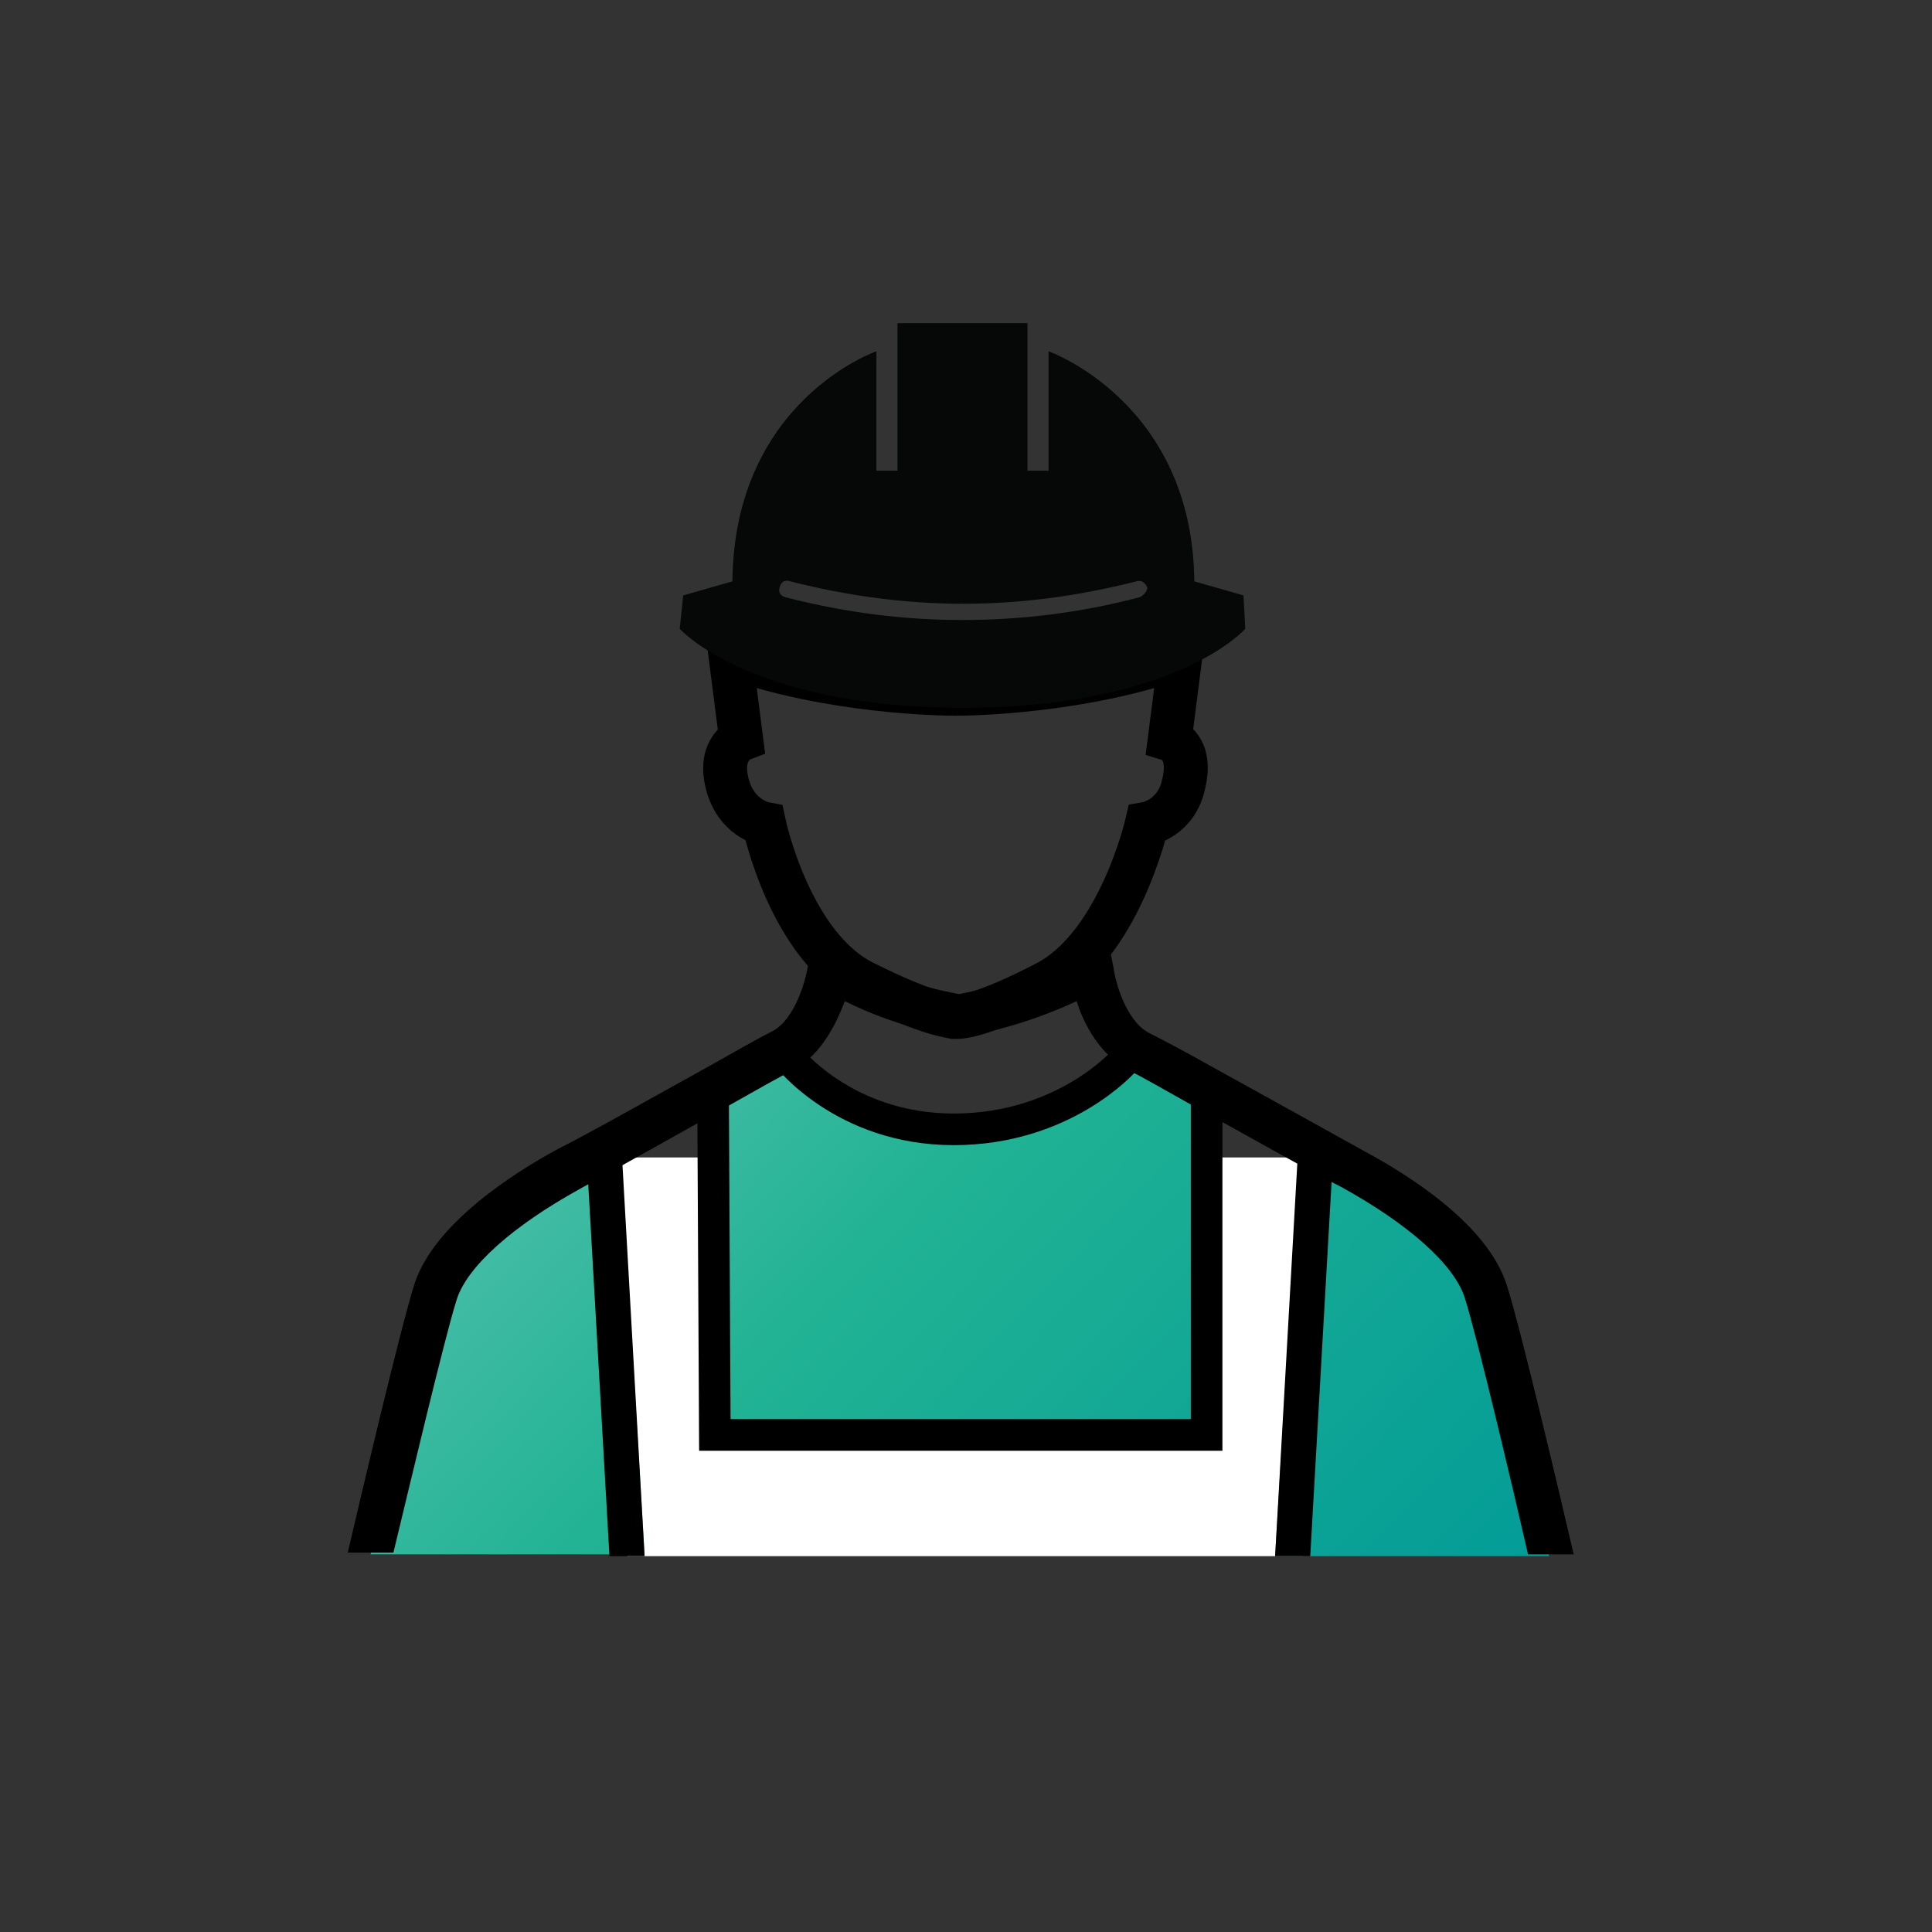
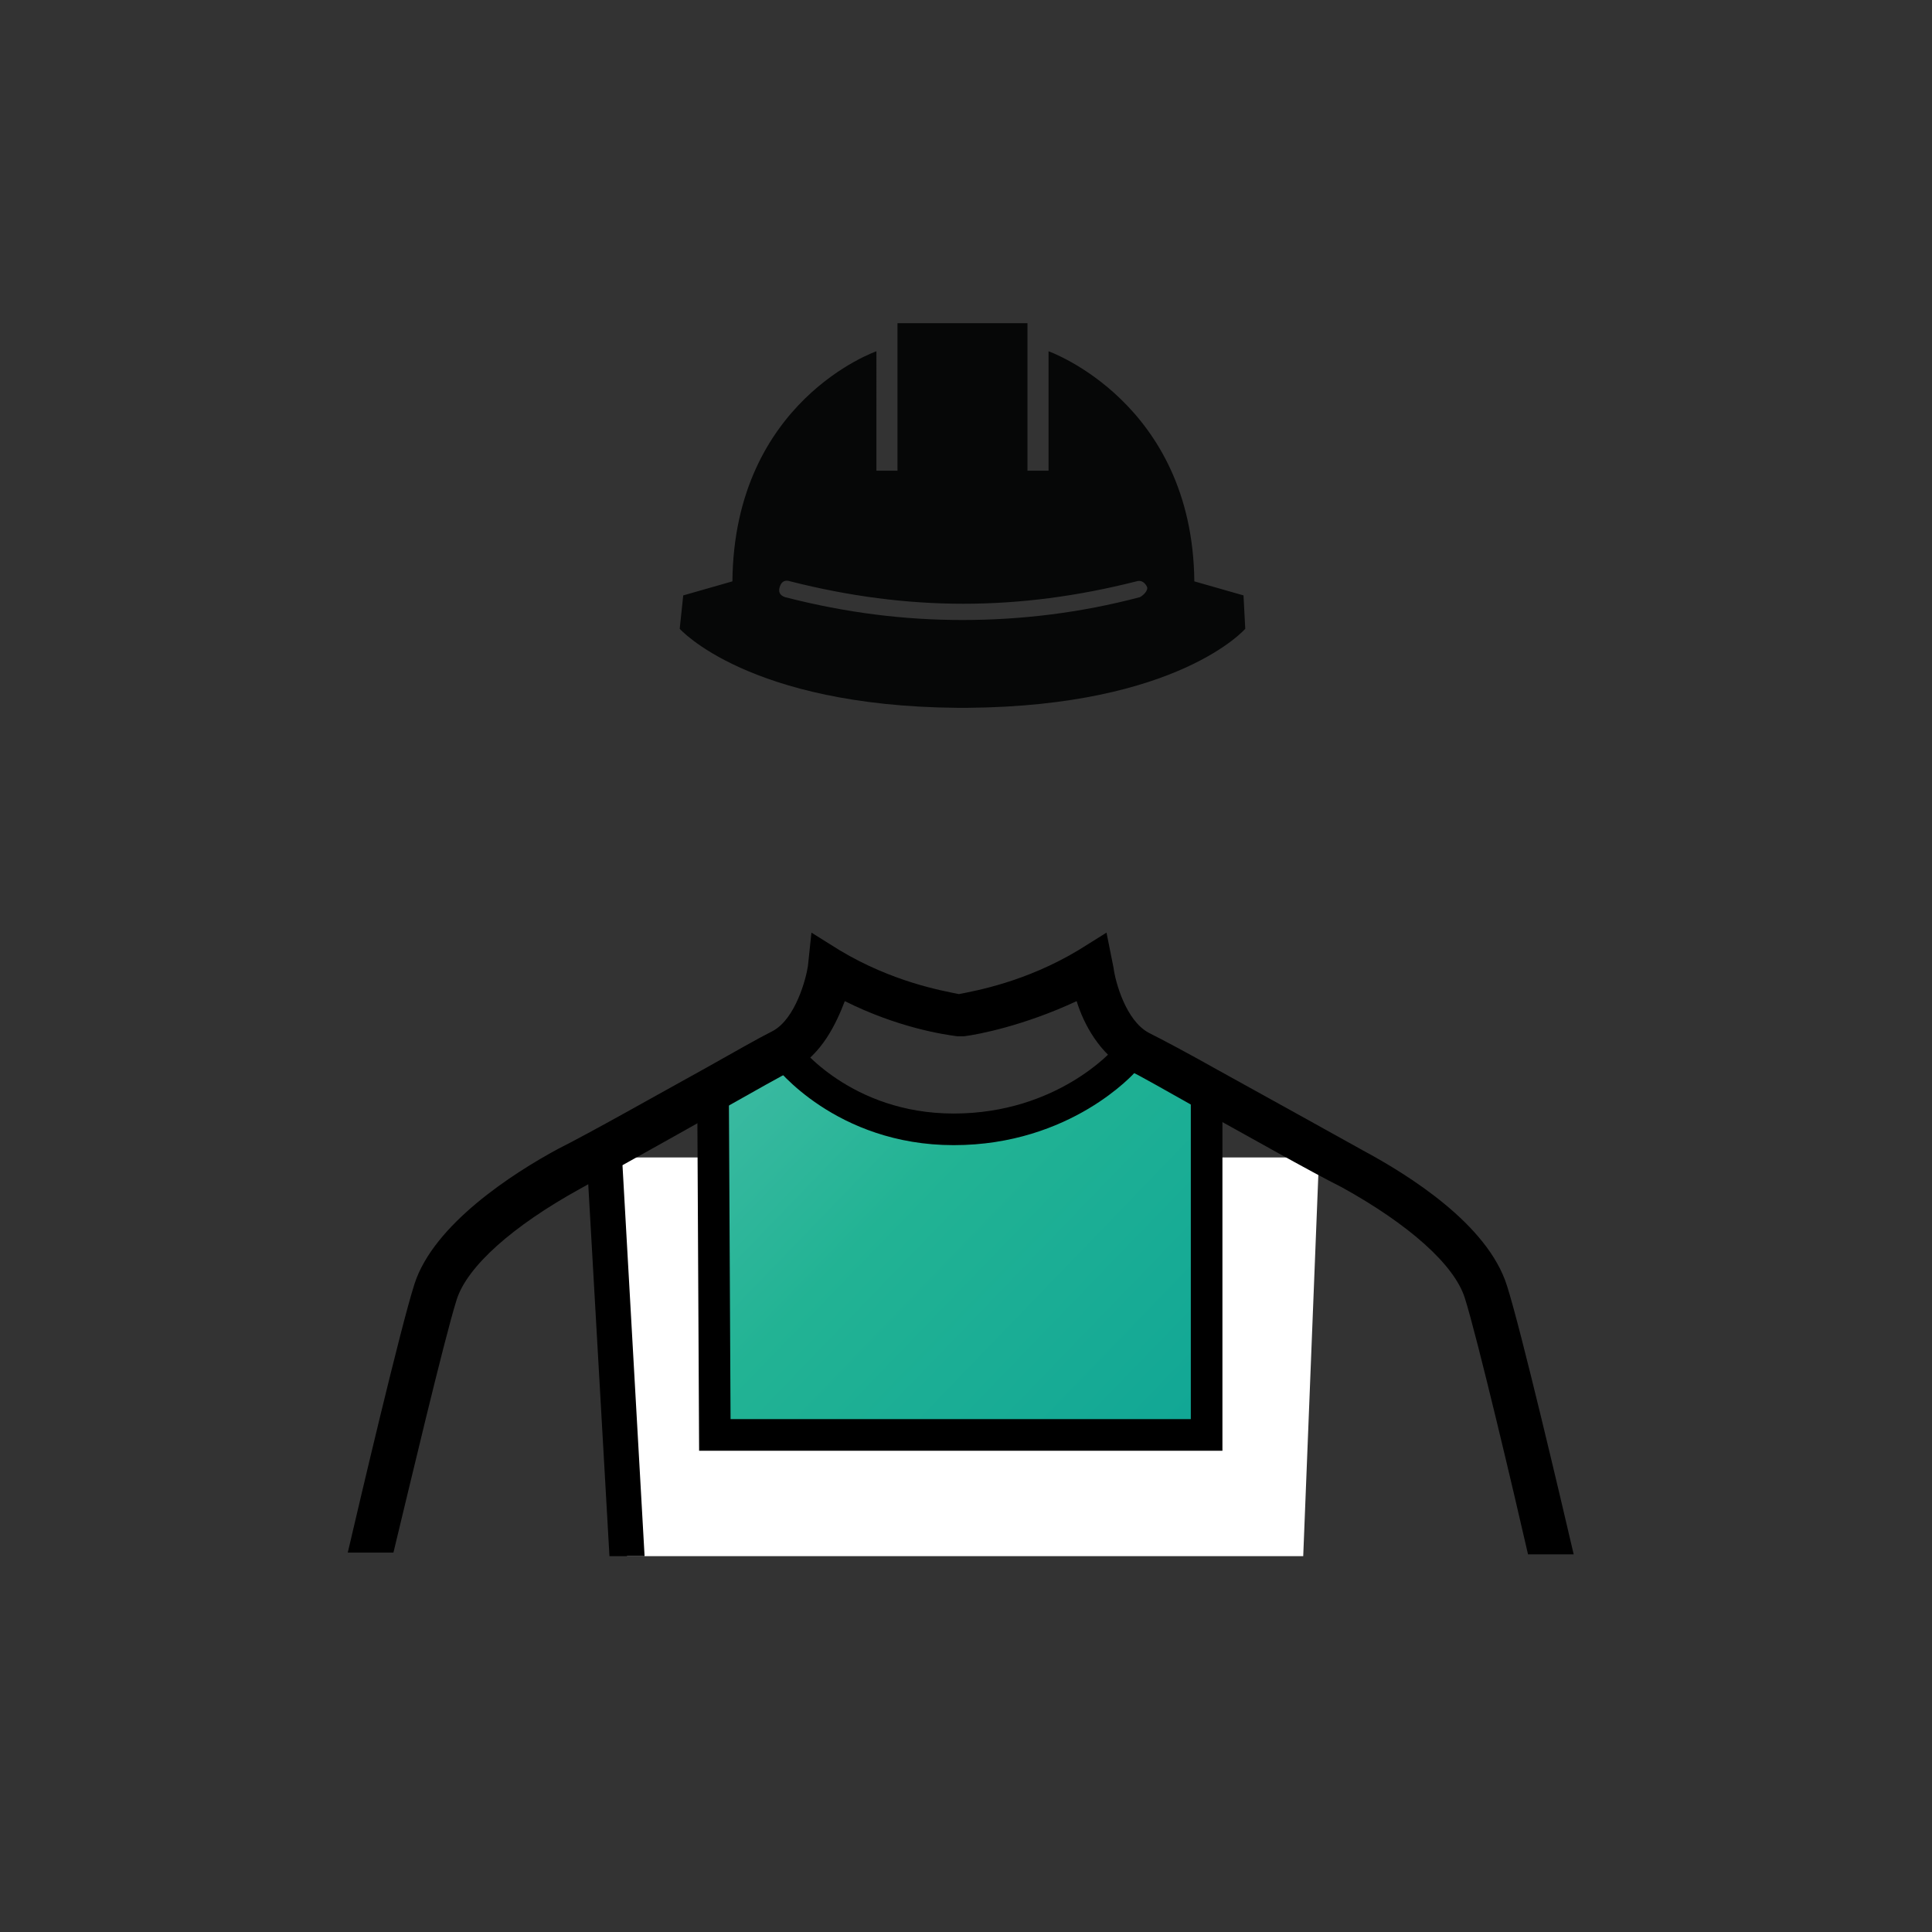
<svg xmlns="http://www.w3.org/2000/svg" version="1.1" id="Layer_1" x="0px" y="0px" viewBox="0 0 110 110" style="enable-background:new 0 0 110 110;" xml:space="preserve">
  <rect x="0" y="0" width="110" height="110" fill="#333333" stroke="none" />
  <style type="text/css">
	.st0{fill:#FFFFFF;}
	.st1{fill:url(#SVGID_1_);}
	.st2{fill:url(#SVGID_2_);}
	.st3{fill:url(#SVGID_3_);}
	.st4{fill:none;stroke:#000000;stroke-width:2.5;stroke-miterlimit:10;}
	.st5{fill:#060707;}
	.st6{fill:none;stroke:#000000;stroke-width:1.8;stroke-miterlimit:10;}
</style>
  <polygon class="st0" points="35.7,88.6 74.2,88.6 75.1,65.9 34.2,65.9 " />
  <linearGradient id="SVGID_1_" gradientUnits="userSpaceOnUse" x1="81.677" y1="98.117" x2="20.885" y2="39.386">
    <stop offset="0" style="stop-color:#009A97" />
    <stop offset="0.503" style="stop-color:#22B394" />
    <stop offset="1" style="stop-color:#7CCBC3" />
  </linearGradient>
  <path class="st1" d="M54.8,81.7h13.8V62.3L64,59.6c-1.8,4.6-7.7,4.5-9.2,4.4v0c0,0-0.1,0-0.2,0c-0.1,0-0.2,0-0.2,0v0  c-1.4,0.1-7.4,0.2-9.2-4.4l-4.6,2.7v19.4h13.8H54.8z" />
  <linearGradient id="SVGID_2_" gradientUnits="userSpaceOnUse" x1="67.433" y1="114.698" x2="4.962" y2="54.345">
    <stop offset="0" style="stop-color:#009A97" />
    <stop offset="0.503" style="stop-color:#22B394" />
    <stop offset="1" style="stop-color:#7CCBC3" />
  </linearGradient>
-   <path class="st2" d="M35.3,65c0,0-9.1,5-10.2,7.8c-0.9,2.4-3.2,12.3-4,15.7h15.6L35.3,65z" />
  <linearGradient id="SVGID_3_" gradientUnits="userSpaceOnUse" x1="89.857" y1="91.487" x2="27.386" y2="31.134">
    <stop offset="0" style="stop-color:#009A97" />
    <stop offset="0.503" style="stop-color:#22B394" />
    <stop offset="1" style="stop-color:#7CCBC3" />
  </linearGradient>
-   <path class="st3" d="M84.2,72.8C83.1,70,74,65,74,65l-1.4,23.6h15.6C87.5,85.2,85.2,75.2,84.2,72.8z" />
-   <path class="st4" d="M66.6,42.1l0.6-4.7c-5.7,2-11.9,2.1-12.8,2.1c-0.9,0-7.1-0.1-12.8-2.1l0.6,4.7c0,0-1.3,0.5-0.8,2.5  c0.5,2,2.1,2.3,2.1,2.3s1.5,7.1,5.8,9.1c3.2,1.6,4.5,1.8,5,1.9c0,0,0.1,0,0.1,0c0.1,0,0.1,0,0.1,0c0.5,0,1.9-0.3,5-1.9  c4.2-2.1,5.8-9.1,5.8-9.1s1.7-0.3,2.1-2.3C67.9,42.5,66.6,42.1,66.6,42.1z" />
  <path class="st5" d="M70.8,33.9l-2.8-0.8C67.9,22.9,59.7,20,59.7,20v6.8h-1.2v-8.4h-3.4h-0.6h-3.4v8.4h-1.2V20c0,0-8.1,2.8-8.2,13.1  l-2.8,0.8l-0.2,1.9c0,0,3.9,4.4,15.8,4.5v0c0.1,0,0.2,0,0.3,0c0.1,0,0.2,0,0.3,0v0c12-0.1,15.8-4.5,15.8-4.5L70.8,33.9z M64.9,34  c-3.4,0.9-6.8,1.3-10.1,1.3c-3.3,0-6.6-0.4-10.1-1.3c-0.3-0.1-0.4-0.3-0.3-0.6c0.1-0.3,0.3-0.4,0.6-0.3c6.7,1.7,13,1.7,19.7,0  c0.3-0.1,0.5,0.1,0.6,0.3S65.1,33.9,64.9,34z" />
  <polyline class="st6" points="40.6,62.6 40.7,81.7 68.7,81.7 68.7,62.3 " />
  <polygon points="35.4,65.6 33.4,65.8 34.7,88.6 36.7,88.6 " />
-   <polygon points="75.9,65.8 73.9,65.6 72.6,88.6 74.6,88.6 " />
  <path d="M26,74c0.6-1.9,3.2-4.2,7-6.3c1.8-1,5.4-3,8.4-4.7c1.6-0.9,3-1.7,3.8-2.1c1.6-0.9,2.4-2.6,2.9-3.9c3,1.5,5.6,1.9,6.4,2  l0.2,0l0.2,0c0.8-0.1,3.4-0.6,6.4-2c0.4,1.3,1.3,3,2.9,3.9c0.8,0.4,2.2,1.2,3.8,2.1c2.9,1.6,6.6,3.7,8.4,4.6c3.8,2.1,6.4,4.4,7,6.3  c0.7,2.2,2.8,11.1,3.6,14.6h2.6c-0.7-3-3-12.8-3.8-15.3c-1.1-3.5-5.6-6.3-8.2-7.7c-1.8-1-5.4-3-8.3-4.6c-1.6-0.9-3.1-1.7-3.9-2.1  c-1.3-0.7-1.9-2.9-2-3.7L63,53.1l-1.6,1c-3,1.8-5.8,2.3-6.8,2.5c-1-0.2-3.8-0.7-6.8-2.5l-1.6-1L46,55c-0.1,0.7-0.7,3-2,3.7  c-0.8,0.4-2.2,1.2-3.8,2.1c-2.9,1.6-6.6,3.7-8.4,4.6c-2.6,1.4-7.1,4.3-8.2,7.7c-0.8,2.5-3.1,12.3-3.8,15.3h2.6  C23.2,85.1,25.3,76.2,26,74z" />
  <path class="st6" d="M44.8,60.1c0,0,3.2,4.2,9.5,4.2s9.7-3.9,9.7-3.9" />
</svg>